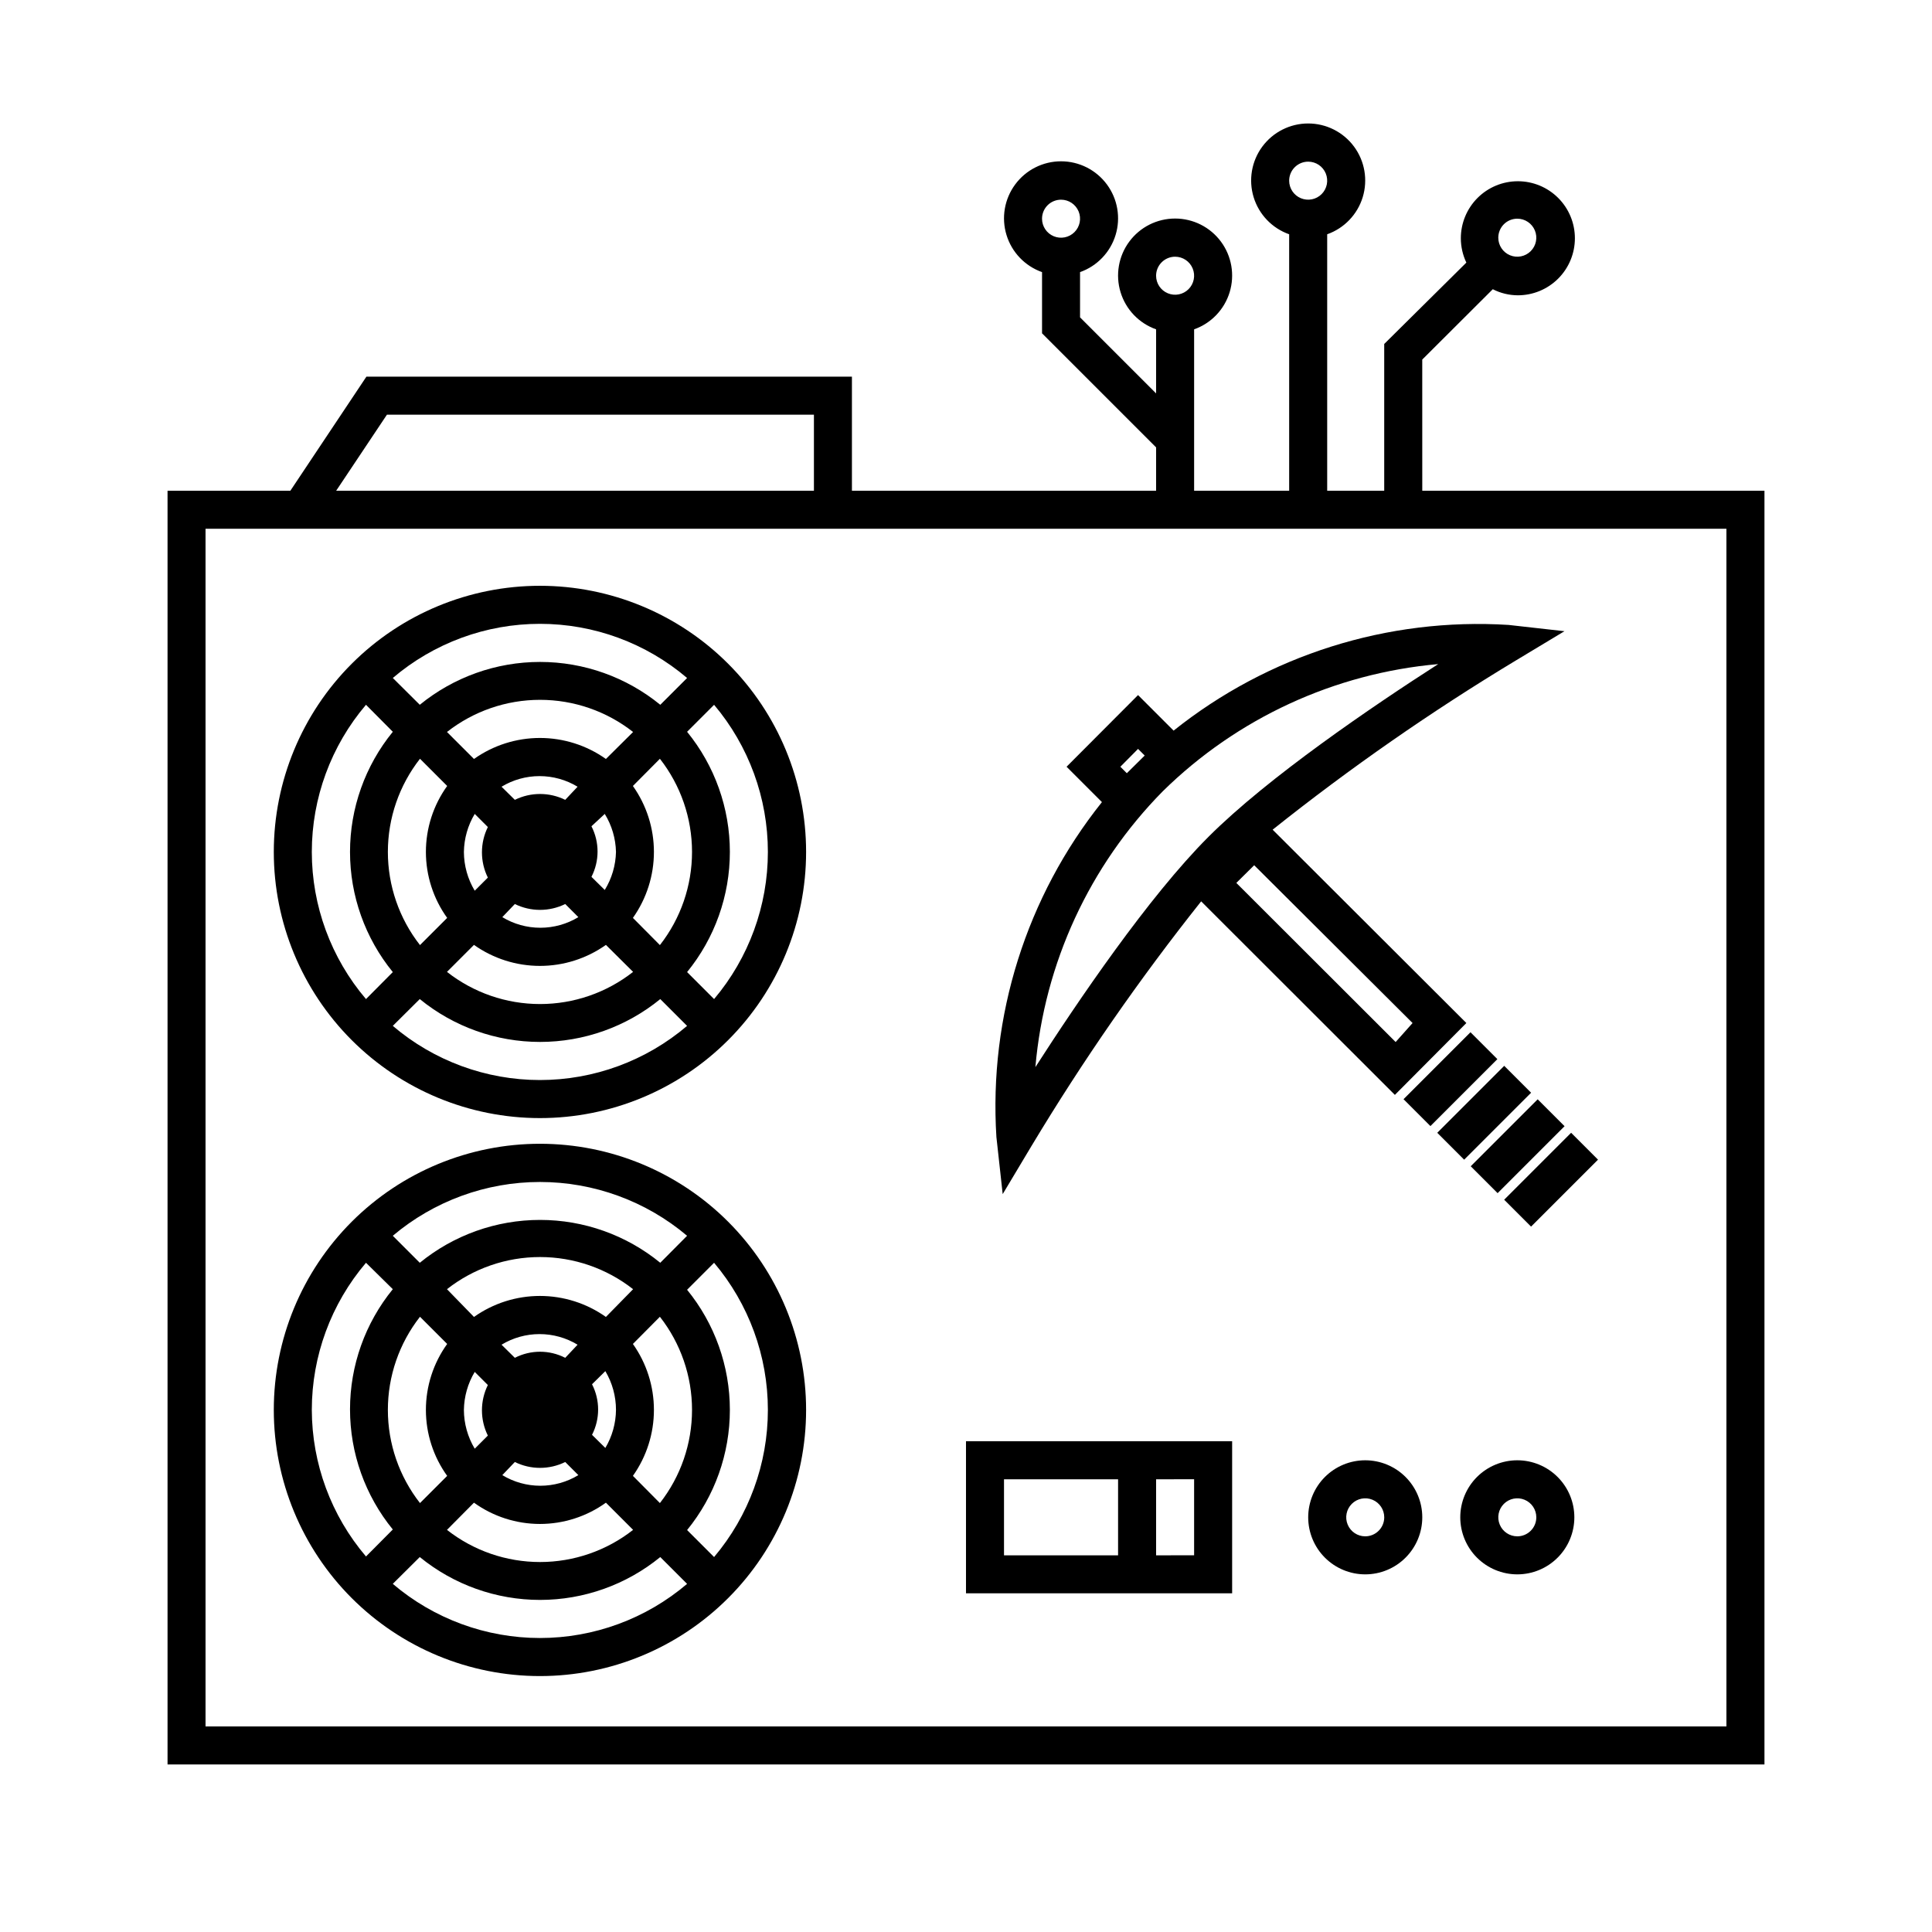
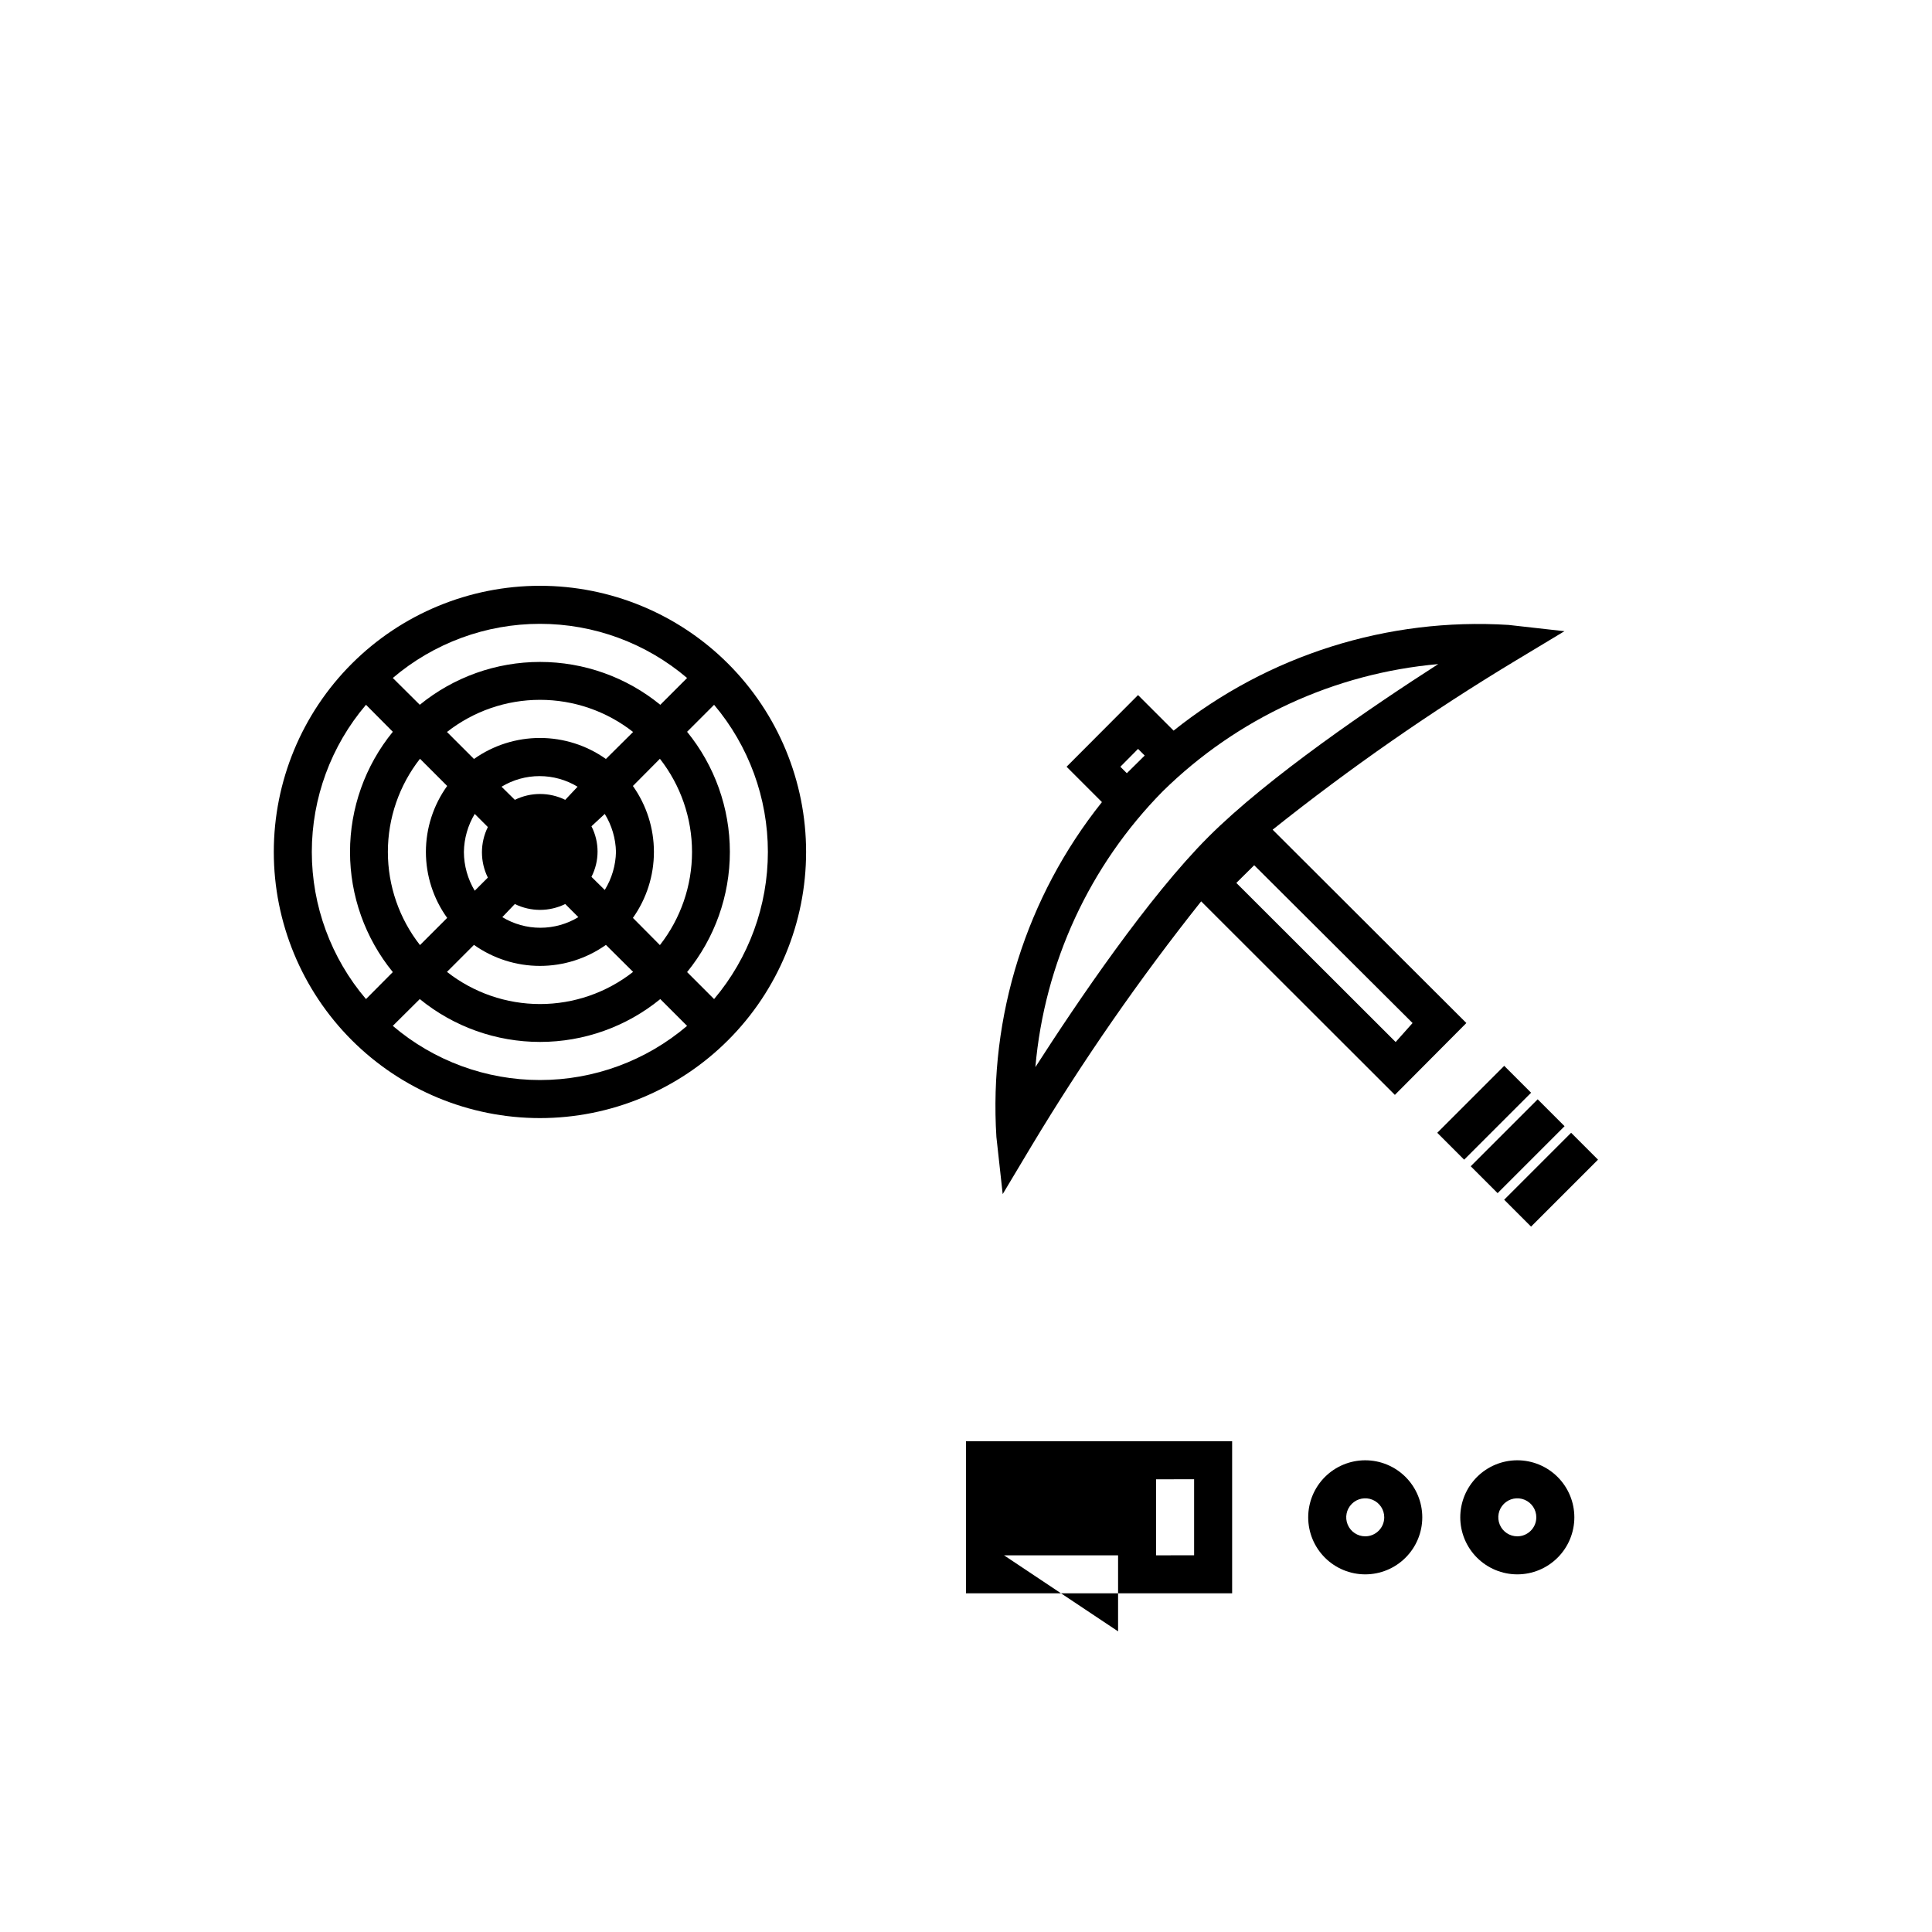
<svg xmlns="http://www.w3.org/2000/svg" fill="#000000" width="800px" height="800px" version="1.1" viewBox="144 144 512 512">
  <g>
    <path d="m408.06 445.34 1.664 15.113 7.656-12.797v0.004c13.555-22.555 28.566-44.195 44.941-64.793l51.336 51.289 18.945-19.043-51.34-51.238c20.512-16.355 42.07-31.352 64.539-44.891l12.797-7.707-14.812-1.664c-32.039-2.004-63.684 7.981-88.77 28.012l-9.422-9.422-18.941 18.992 9.371 9.371-0.004 0.004c-20.027 25.09-29.992 56.734-27.961 88.77zm105.8-25.191-42.219-42.168 4.734-4.684 41.969 41.816zm-68.266-77.684 1.762 1.762-4.734 4.684-1.715-1.715zm6.551 11.234c19.688-19.363 45.492-31.277 73-33.707-17.332 11.133-45.039 29.926-60.91 45.797-15.871 15.871-34.711 43.68-45.848 61.012 2.402-27.551 14.34-53.406 33.758-73.102z" />
-     <path d="m515.95 435.3 17.742-17.742 7.125 7.125-17.742 17.742z" />
    <path d="m524.89 444.2 17.742-17.742 7.125 7.125-17.742 17.742z" />
    <path d="m533.76 453.07 17.742-17.742 7.125 7.125-17.742 17.742z" />
    <path d="m542.62 461.94 17.742-17.742 7.125 7.125-17.742 17.742z" />
    <path d="m287.09 299.24c-18.707 0-36.645 7.43-49.875 20.656-13.227 13.227-20.656 31.168-20.656 49.875s7.43 36.648 20.656 49.875c13.23 13.227 31.168 20.66 49.875 20.66s36.648-7.434 49.875-20.66c13.227-13.227 20.66-31.168 20.66-49.875s-7.434-36.648-20.66-49.875c-13.227-13.227-31.168-20.656-49.875-20.656zm38.996 24.434-7.106 7.106v-0.004c-8.992-7.344-20.25-11.355-31.863-11.355-11.613 0-22.871 4.012-31.867 11.355l-7.152-7.106v0.004c10.879-9.266 24.703-14.352 38.992-14.352 14.293 0 28.113 5.086 38.996 14.352zm-18.844 46.098c-0.082 3.562-1.105 7.039-2.973 10.078l-3.527-3.477c2.156-4.211 2.156-9.195 0-13.402l3.527-3.273c1.867 3.035 2.891 6.512 2.973 10.074zm-40.305 0c0.055-3.555 1.043-7.027 2.871-10.074l3.477 3.477c-2.086 4.223-2.086 9.176 0 13.398l-3.477 3.477c-1.863-3.106-2.856-6.656-2.871-10.277zm26.852-13.805h0.004c-4.211-2.07-9.145-2.07-13.352 0l-3.527-3.477c3.039-1.84 6.523-2.812 10.074-2.812 3.555 0 7.039 0.973 10.078 2.812zm-13.352 27.609h0.004c4.207 2.07 9.141 2.07 13.352 0l3.477 3.477c-3.039 1.84-6.523 2.812-10.078 2.812-3.551 0-7.039-0.973-10.074-2.812zm24.133-38.441h0.004c-5.109-3.621-11.219-5.566-17.484-5.566-6.262 0-12.371 1.945-17.48 5.566l-7.156-7.152c7.035-5.519 15.719-8.52 24.664-8.52 8.941 0 17.625 3 24.66 8.52zm-42.066 7.152v0.004c-3.664 5.09-5.637 11.207-5.637 17.48 0 6.273 1.973 12.391 5.637 17.484l-7.203 7.203c-5.516-7.047-8.512-15.738-8.512-24.688s2.996-17.641 8.512-24.688zm7.106 42.117v0.004c5.109 3.621 11.219 5.566 17.48 5.566 6.266 0 12.375-1.945 17.484-5.566l7.203 7.152c-7.035 5.523-15.719 8.523-24.66 8.523-8.945 0-17.629-3-24.664-8.523zm42.117-7.152v0.004c3.621-5.113 5.57-11.219 5.57-17.484 0-6.262-1.949-12.371-5.57-17.48l7.156-7.207c5.516 7.047 8.512 15.738 8.512 24.688s-2.996 17.641-8.512 24.688zm-85.094-17.48c0.004-14.289 5.094-28.113 14.359-38.996l7.106 7.152v0.004c-7.336 8.992-11.34 20.238-11.34 31.84 0 11.602 4.004 22.852 11.34 31.84l-7.106 7.152v0.004c-9.266-10.879-14.355-24.703-14.359-38.996zm21.461 46.098 7.152-7.106 0.004 0.004c8.996 7.344 20.254 11.355 31.867 11.355 11.613 0 22.871-4.012 31.863-11.355l7.106 7.106v-0.004c-10.883 9.266-24.703 14.352-38.996 14.352-14.289 0-28.113-5.086-38.992-14.352zm85.145-7.106-7.152-7.152c7.332-8.988 11.336-20.238 11.336-31.84 0-11.602-4.004-22.848-11.336-31.84l7.152-7.152v-0.004c9.207 10.91 14.258 24.723 14.258 38.996 0 14.273-5.051 28.086-14.258 38.996z" />
-     <path d="m287.09 447.11c-18.707 0-36.645 7.43-49.875 20.656-13.227 13.23-20.656 31.168-20.656 49.875s7.43 36.648 20.656 49.875c13.23 13.227 31.168 20.66 49.875 20.66s36.648-7.434 49.875-20.66c13.227-13.227 20.66-31.168 20.66-49.875s-7.434-36.645-20.66-49.875c-13.227-13.227-31.168-20.656-49.875-20.656zm38.996 24.383-7.106 7.152v0.004c-8.992-7.348-20.25-11.359-31.863-11.359-11.613 0-22.871 4.012-31.867 11.359l-7.152-7.152v-0.004c10.906-9.207 24.719-14.258 38.992-14.258s28.09 5.051 38.996 14.258zm-18.844 46.148c-0.035 3.551-1.008 7.027-2.82 10.078l-3.527-3.477c2.152-4.207 2.152-9.195 0-13.402l3.527-3.477c1.848 3.113 2.82 6.66 2.82 10.277zm-40.305 0c0.055-3.551 1.043-7.027 2.871-10.074l3.477 3.477c-2.086 4.223-2.086 9.176 0 13.402l-3.477 3.477v-0.004c-1.863-3.106-2.856-6.656-2.871-10.277zm26.852-13.805h0.004c-4.191-2.152-9.164-2.152-13.352 0l-3.527-3.477c3.039-1.84 6.523-2.812 10.074-2.812 3.555 0 7.039 0.973 10.078 2.812zm-13.352 27.609h0.004c4.207 2.074 9.141 2.074 13.352 0l3.477 3.477c-3.039 1.84-6.523 2.816-10.078 2.816-3.551 0-7.039-0.977-10.074-2.816zm24.133-38.441h0.004c-5.109-3.621-11.219-5.566-17.484-5.566-6.262 0-12.371 1.945-17.48 5.566l-7.156-7.356c7.035-5.519 15.719-8.52 24.664-8.52 8.941 0 17.625 3 24.66 8.52zm-42.066 7.152v0.004c-3.664 5.094-5.637 11.207-5.637 17.48 0 6.277 1.973 12.391 5.637 17.484l-7.203 7.203c-5.516-7.047-8.512-15.738-8.512-24.688s2.996-17.637 8.512-24.684zm7.106 42.066v0.004c5.09 3.668 11.207 5.637 17.48 5.637s12.391-1.969 17.484-5.637l7.203 7.203v0.004c-7.035 5.519-15.719 8.52-24.66 8.52-8.945 0-17.629-3-24.664-8.52zm42.117-7.106v0.008c3.621-5.109 5.57-11.219 5.57-17.484 0-6.262-1.949-12.371-5.57-17.48l7.152-7.203h0.004c5.516 7.047 8.512 15.734 8.512 24.684s-2.996 17.641-8.512 24.688zm-85.094-17.477c0.004-14.289 5.094-28.113 14.359-38.992l7.106 7c-7.336 8.992-11.34 20.238-11.34 31.844 0 11.602 4.004 22.848 11.34 31.84l-7.106 7.152c-9.234-10.84-14.32-24.602-14.359-38.844zm21.461 46.098 7.152-7.106 0.004 0.004c8.996 7.344 20.254 11.359 31.867 11.359 11.613 0 22.871-4.016 31.863-11.359l7.106 7.106c-10.883 9.262-24.703 14.348-38.996 14.348-14.289 0-28.113-5.086-38.992-14.348zm85.145-7.106-7.152-7.152v0.004c7.332-8.992 11.336-20.238 11.336-31.844 0-11.602-4.004-22.848-11.336-31.84l7.152-7.152c9.207 10.906 14.258 24.719 14.258 38.992 0 14.273-5.051 28.09-14.258 38.996z" />
-     <path d="m470.53 566.25v-40.305h-70.531v40.305zm-10.078-30.23v20.152l-10.074 0.004v-20.152zm-50.379 20.156v-20.152h30.23v20.152z" />
+     <path d="m470.53 566.25v-40.305h-70.531v40.305zm-10.078-30.23v20.152l-10.074 0.004v-20.152zm-50.379 20.156h30.23v20.152z" />
    <path d="m505.8 530.99c-4.008 0-7.852 1.594-10.688 4.426-2.832 2.836-4.426 6.68-4.426 10.688 0 4.012 1.594 7.856 4.426 10.688 2.836 2.836 6.68 4.43 10.688 4.43 4.012 0 7.856-1.594 10.688-4.43 2.836-2.832 4.43-6.676 4.43-10.688 0-4.008-1.594-7.852-4.43-10.688-2.832-2.832-6.676-4.426-10.688-4.426zm0 20.152c-2.035 0-3.875-1.227-4.652-3.109-0.781-1.883-0.348-4.051 1.09-5.492 1.441-1.438 3.609-1.871 5.492-1.09 1.883 0.777 3.109 2.617 3.109 4.652 0 1.34-0.531 2.621-1.477 3.562-0.941 0.945-2.227 1.477-3.562 1.477z" />
    <path d="m546.1 530.99c-4.008 0-7.852 1.594-10.688 4.426-2.832 2.836-4.426 6.68-4.426 10.688 0 4.012 1.594 7.856 4.426 10.688 2.836 2.836 6.68 4.43 10.688 4.43 4.012 0 7.856-1.594 10.688-4.43 2.836-2.832 4.43-6.676 4.43-10.688 0-4.008-1.594-7.852-4.43-10.688-2.832-2.832-6.676-4.426-10.688-4.426zm0 20.152c-2.035 0-3.875-1.227-4.652-3.109-0.781-1.883-0.348-4.051 1.09-5.492 1.441-1.438 3.609-1.871 5.492-1.09 1.883 0.777 3.109 2.617 3.109 4.652 0 1.34-0.531 2.621-1.477 3.562-0.941 0.945-2.223 1.477-3.562 1.477z" />
-     <path d="m520.91 239.29 18.691-18.641v-0.004c2.059 1.055 4.336 1.605 6.648 1.613 4.008 0 7.852-1.59 10.688-4.426 2.836-2.836 4.426-6.68 4.426-10.688s-1.59-7.852-4.426-10.688c-2.836-2.836-6.68-4.426-10.688-4.426-4.008 0-7.852 1.59-10.688 4.426-2.832 2.836-4.426 6.68-4.426 10.688 0.004 2.231 0.504 4.434 1.461 6.449l-21.766 21.562v38.895h-15.113v-67.965c4.519-1.598 8.012-5.242 9.414-9.824 1.402-4.586 0.547-9.562-2.301-13.414-2.852-3.852-7.359-6.125-12.152-6.125-4.793 0-9.301 2.273-12.152 6.125-2.848 3.852-3.703 8.828-2.301 13.414 1.402 4.582 4.898 8.227 9.414 9.824v67.965h-25.188v-42.773c4.516-1.598 8.012-5.242 9.414-9.828 1.402-4.582 0.547-9.559-2.301-13.41-2.852-3.856-7.359-6.125-12.152-6.125s-9.301 2.269-12.152 6.125c-2.848 3.852-3.703 8.828-2.301 13.41 1.402 4.586 4.894 8.23 9.414 9.828v16.977l-20.152-20.152v-11.988c4.519-1.598 8.012-5.246 9.414-9.828s0.551-9.559-2.301-13.41c-2.852-3.856-7.359-6.129-12.152-6.129s-9.301 2.273-12.148 6.129c-2.852 3.852-3.707 8.828-2.301 13.41 1.402 4.582 4.894 8.23 9.414 9.828v16.223l30.23 30.23-0.004 11.484h-80.609v-30.23h-128.67l-20.152 30.23h-32.547v337.55h423.2v-337.55h-90.684zm25.191-37.332-0.004-0.004c2.039 0 3.875 1.23 4.656 3.113s0.348 4.047-1.094 5.488c-1.438 1.441-3.606 1.871-5.488 1.094-1.883-0.781-3.109-2.617-3.109-4.656 0-1.336 0.531-2.617 1.473-3.562 0.945-0.945 2.227-1.477 3.562-1.477zm-55.418-15.113-0.004-0.004c2.039 0 3.875 1.227 4.656 3.109 0.777 1.883 0.348 4.051-1.094 5.492s-3.606 1.871-5.488 1.094c-1.883-0.781-3.113-2.617-3.113-4.656 0-1.336 0.531-2.617 1.477-3.562 0.945-0.945 2.227-1.477 3.562-1.477zm-65.496 10.078-0.004-0.004c2.039 0 3.875 1.227 4.656 3.109 0.781 1.883 0.348 4.051-1.094 5.488-1.438 1.441-3.606 1.875-5.488 1.094-1.883-0.781-3.109-2.617-3.109-4.656 0-1.336 0.531-2.617 1.473-3.562 0.945-0.941 2.227-1.473 3.562-1.473zm30.23 15.113-0.004-0.004c2.039 0 3.875 1.227 4.652 3.109 0.781 1.883 0.352 4.051-1.09 5.492-1.441 1.441-3.609 1.871-5.492 1.09-1.883-0.777-3.109-2.617-3.109-4.652 0-1.336 0.531-2.617 1.477-3.562 0.945-0.945 2.227-1.477 3.562-1.477zm-208.88 41.863h113.16v20.152h-126.61zm354.98 347.63h-403.05v-317.4h403.05z" />
  </g>
</svg>